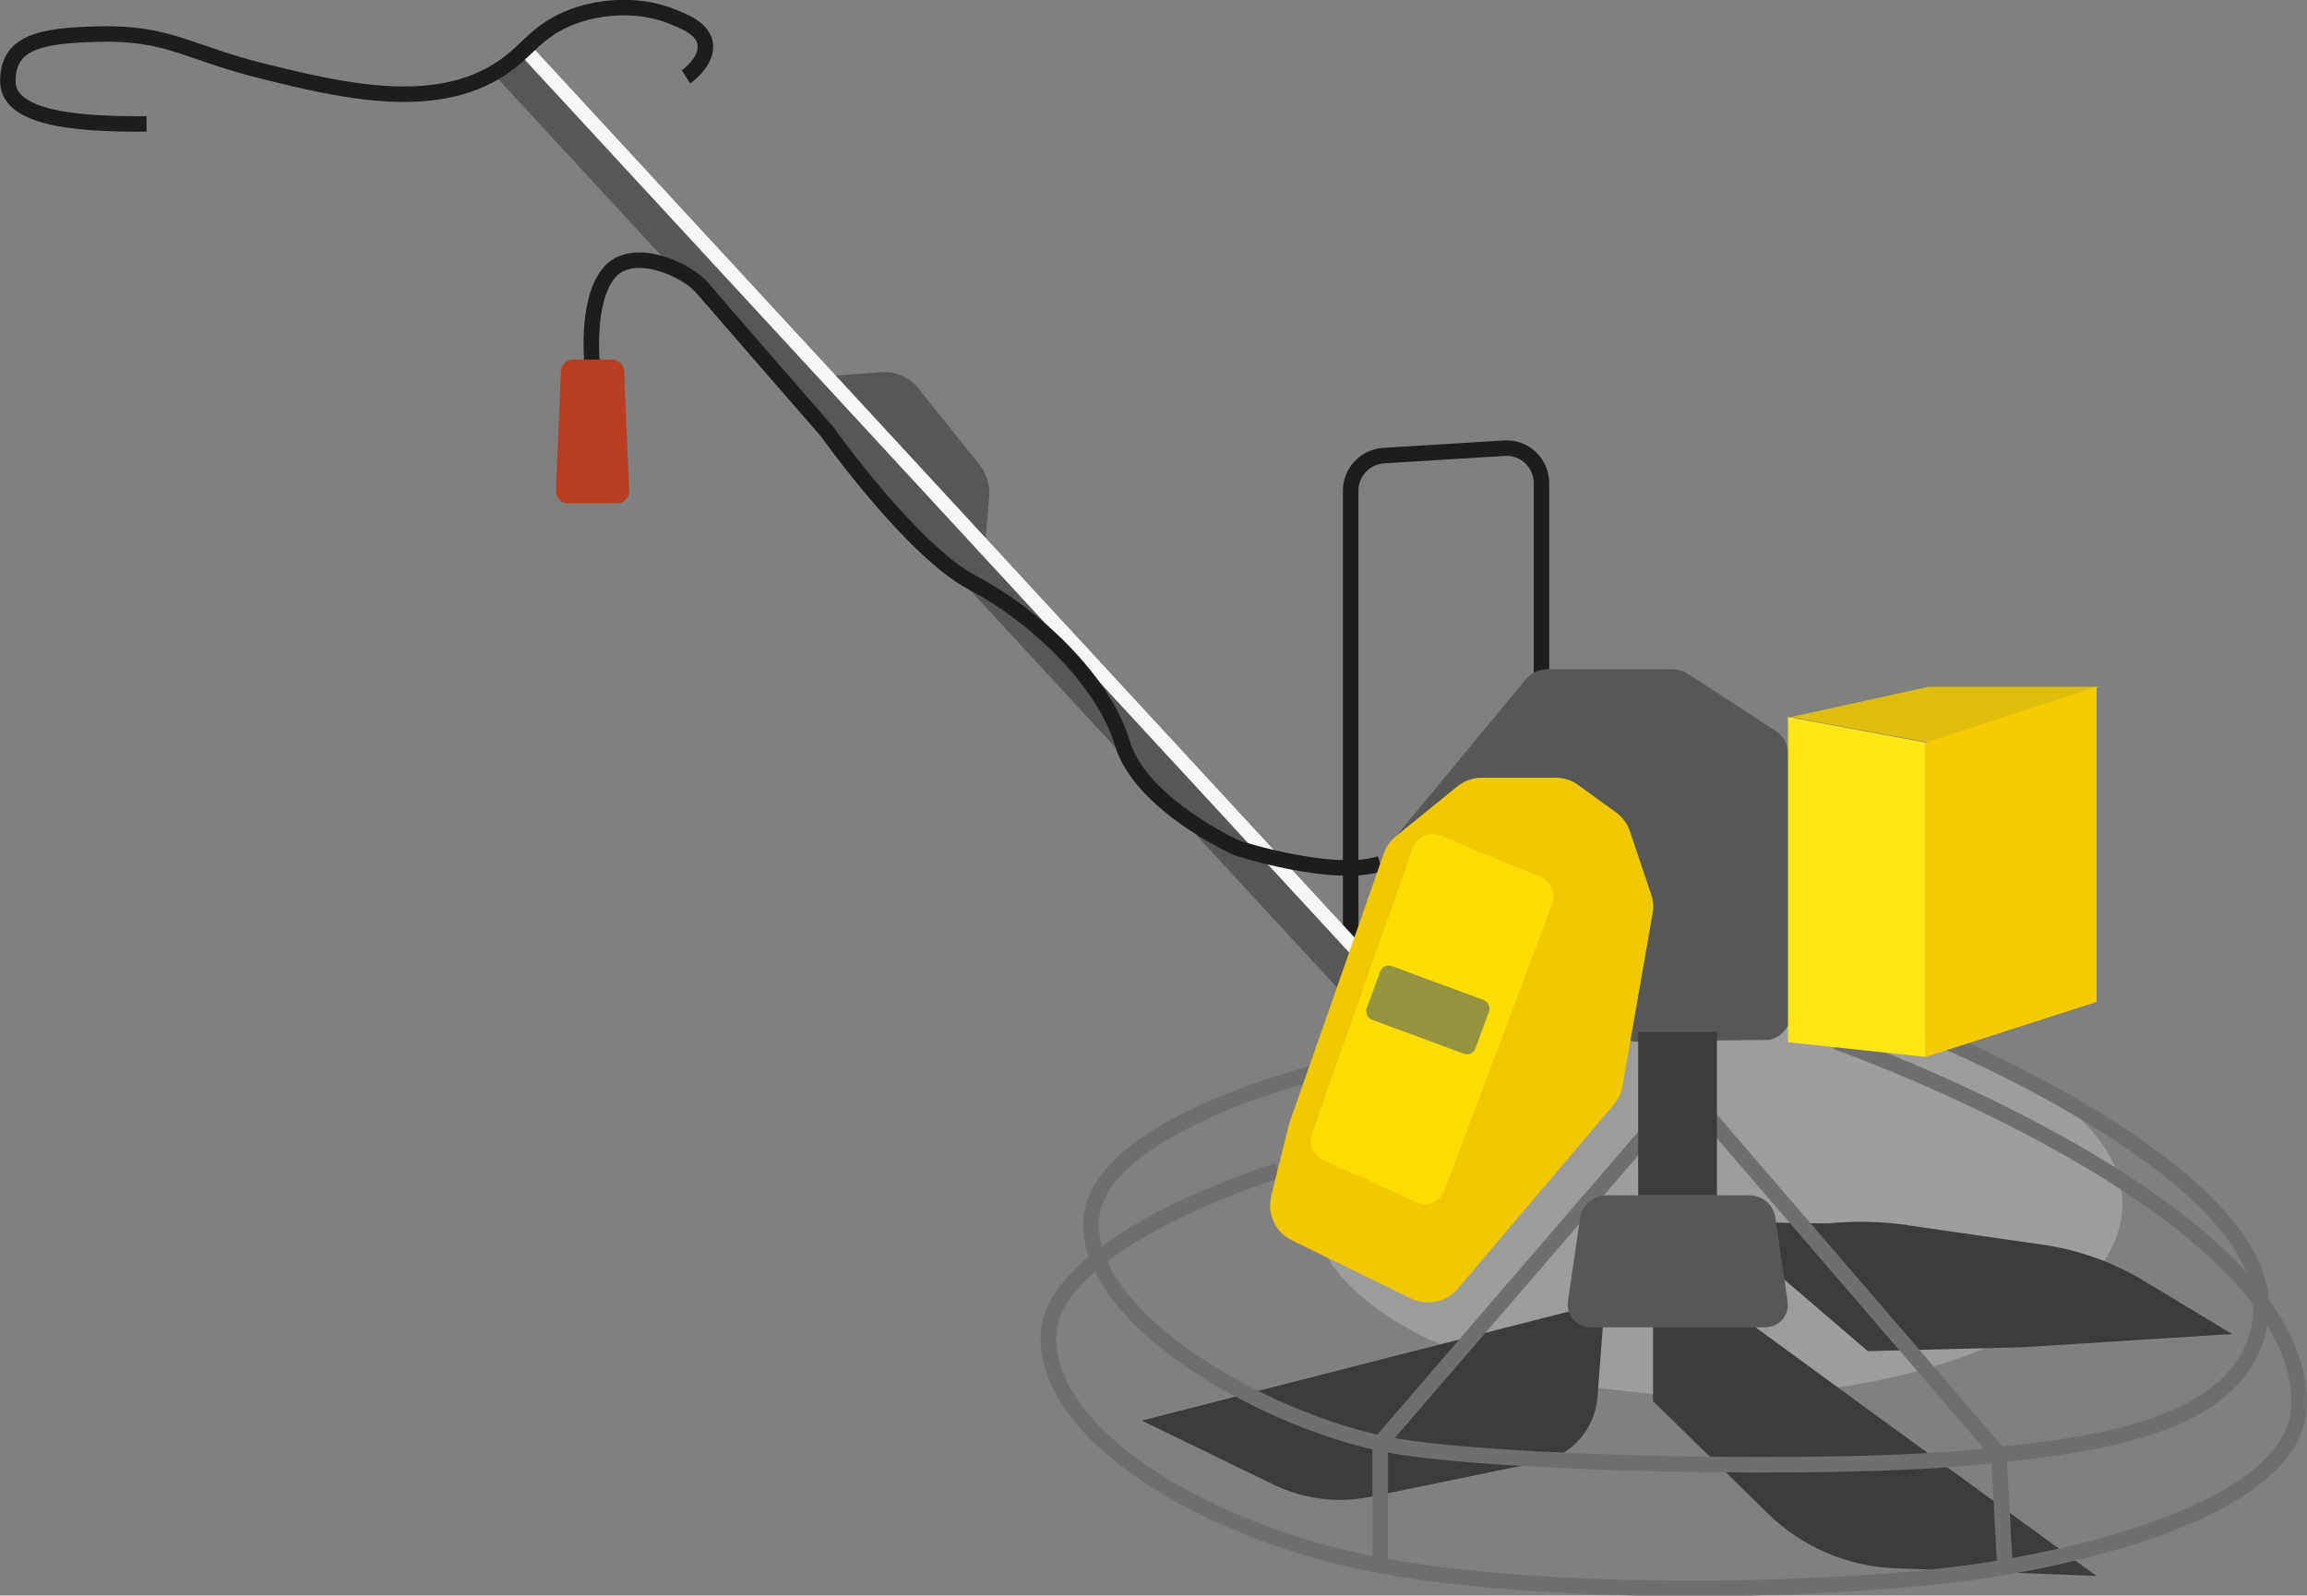
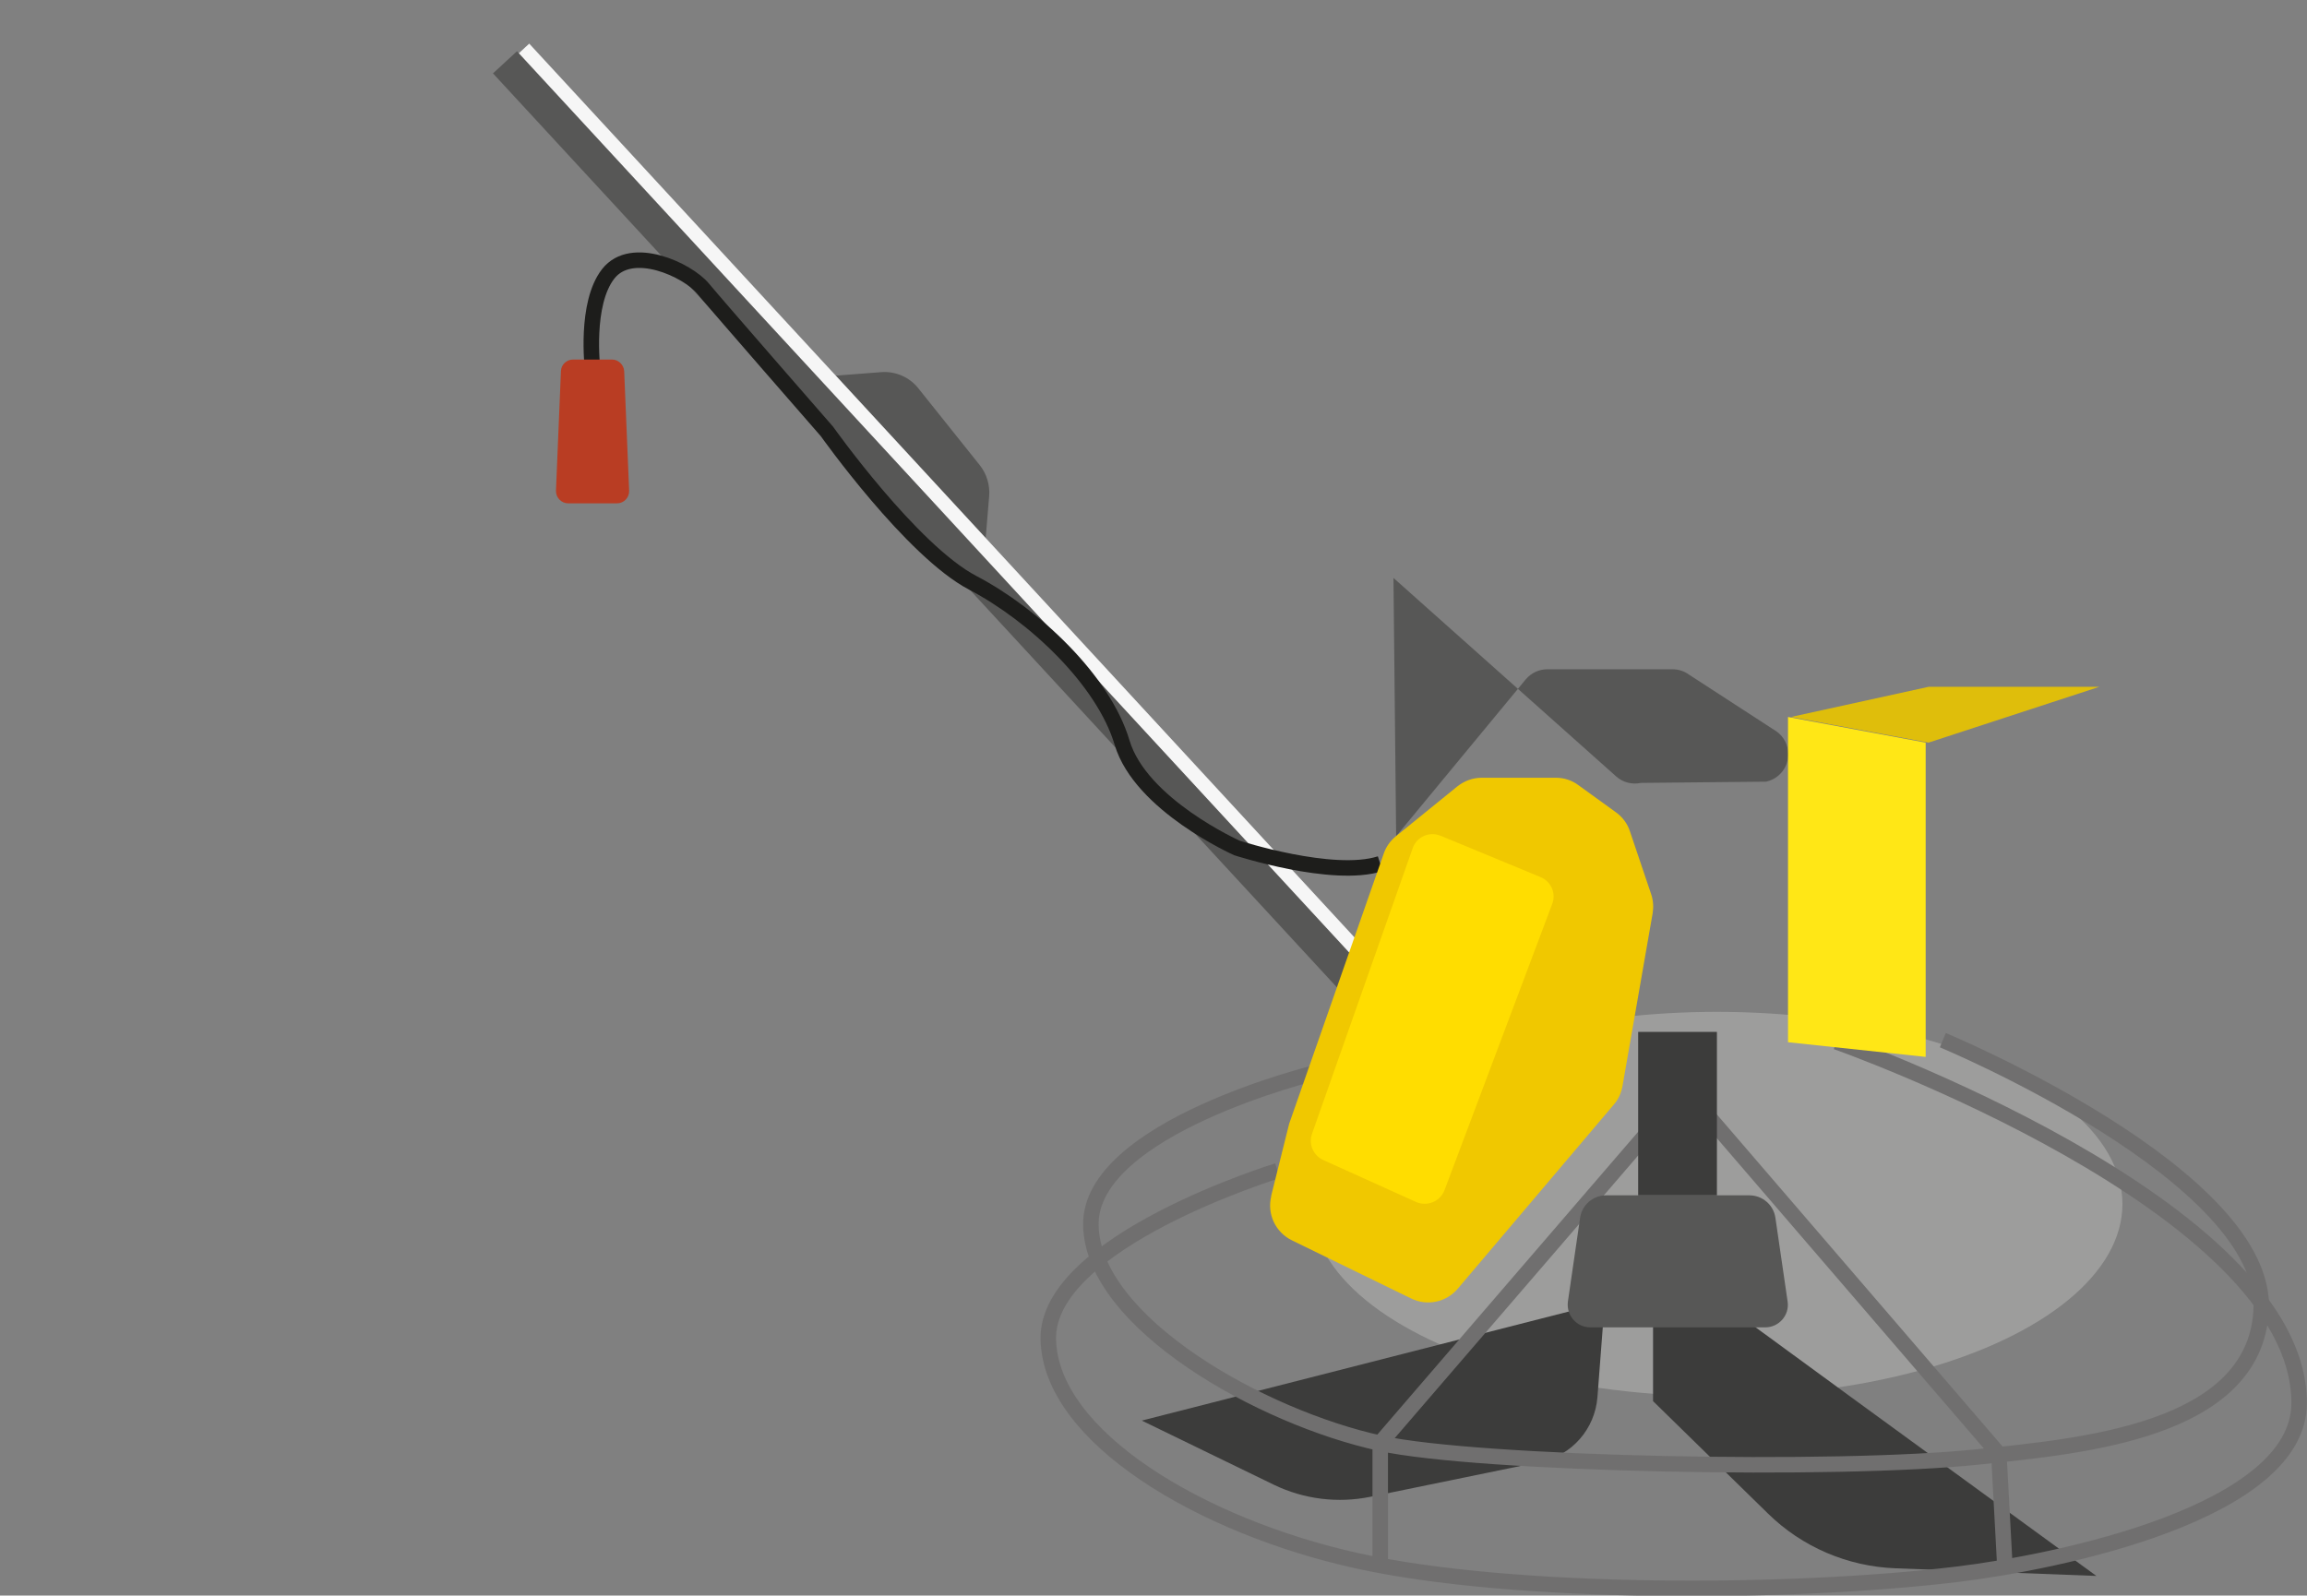
<svg xmlns="http://www.w3.org/2000/svg" id="Layer_2" viewBox="0 0 111.62 77.22">
  <rect x="0" y="0" width="111.62" height="77.22" fill="#808080" stroke="none" />
  <defs>
    <style>.cls-1{fill:#575756;}.cls-1,.cls-2,.cls-3,.cls-4,.cls-5,.cls-6,.cls-7,.cls-8,.cls-9,.cls-10,.cls-11{stroke-width:0px;}.cls-2{fill:#96933e;}.cls-12{stroke:#1d1d1b;}.cls-12,.cls-13{fill:none;stroke-miterlimit:10;stroke-width:.75px;}.cls-13{stroke:#706f6f;}.cls-3{fill:#3c3c3b;}.cls-4{fill:#9d9d9c;}.cls-5{fill:#dfbe0b;}.cls-6{fill:#f3cb00;}.cls-7{fill:#fd0;}.cls-8{fill:#f6f6f6;}.cls-9{fill:#b93d23;}.cls-10{fill:#f0c800;}.cls-11{fill:#ffe716;}</style>
  </defs>
  <g id="zatirochny_mashiny">
    <ellipse class="cls-4" cx="83.07" cy="58.27" rx="19.62" ry="9.3" />
-     <path class="cls-3" d="M92.3,59.3l6.54.94c1.71.25,3.36.83,4.84,1.72l4.31,2.6-10.08.64-7.54.19-7.3-6.26,5.36.08c1.29-.13,2.59-.1,3.87.08Z" />
    <path class="cls-3" d="M79.98,67.81l5.56,5.44c1.65,1.62,3.85,2.56,6.16,2.65l9.73.37-11.59-8.45-9.86-7.21v7.21Z" />
    <path class="cls-3" d="M55.25,68.75l22.39-5.72-.35,4.58c-.12,1.55-1.24,2.83-2.76,3.14l-8.23,1.69c-1.57.32-3.21.12-4.66-.58l-6.4-3.11Z" />
    <polyline class="cls-13" points="97 75.76 96.71 70.37 82.07 53.35" />
    <polyline class="cls-13" points="66.78 75.76 66.78 69.84 80.98 53.35" />
    <path class="cls-13" d="M61.81,56.66s-11.18,3.43-11.09,8.15,7.39,9.06,14.96,10.73,20.88,1.63,29.01.65c4.88-.59,16.55-2.98,16.55-8.29,0-9.58-22.39-17.48-22.39-17.48" />
    <path class="cls-13" d="M63.71,51.9s-11.02,2.68-10.93,7.4,8.26,9.3,14.01,10.55c4.74,1.03,22.07,1.39,29.01.65,4.89-.52,13.23-1.22,13.6-7.03.42-6.55-15.4-13.13-15.4-13.13" />
-     <path class="cls-12" d="M65.35,45.47v-21.73c0-.89.7-1.63,1.59-1.69l5.85-.36c.97-.06,1.79.71,1.79,1.69v10.15" />
-     <path class="cls-1" d="M67.55,40.47l6.27-7.59c.26-.31.64-.49,1.05-.49h6.05c.29,0,.57.09.8.26l4.25,2.76c.34.25.54.64.55,1.06l.14,12.5c.02.65-.43,1.22-1.07,1.36l-6.06.06c-.42.09-.87-.02-1.19-.31l-10.78-9.61" />
+     <path class="cls-1" d="M67.55,40.47l6.27-7.59c.26-.31.64-.49,1.05-.49h6.05c.29,0,.57.09.8.26l4.25,2.76c.34.25.54.64.55,1.06c.02.65-.43,1.22-1.07,1.36l-6.06.06c-.42.09-.87-.02-1.19-.31l-10.78-9.61" />
    <path class="cls-1" d="M40.44,18.18l2.2-.17c.69-.05,1.36.24,1.79.78l2.98,3.73c.33.42.49.95.45,1.48l-.17,2.05-7.25-7.86" />
    <rect class="cls-8" x="15.23" y="25.02" width="62.7" height=".79" transform="translate(33.66 -26.05) rotate(47.29)" />
    <rect class="cls-1" x="14.39" y="25.16" width="62.42" height="1.58" transform="translate(33.74 -25.16) rotate(47.29)" />
-     <path class="cls-12" d="M7.09,6c-2.51,0-6.71-.05-6.71-2.06,0-1.9,1.55-2.22,4.36-2.29,3.46-.09,4.35.91,8.08,1.82,3.59.88,8.19,2.01,11.45-.17,1.36-.91,1.69-1.86,3.54-2.53.29-.11,2.42-.85,4.63,0,.64.25,1.57.6,1.68,1.35.12.82-.82,1.53-.93,1.6" />
    <path class="cls-12" d="M28.67,17.83s-.38-3.13.76-4.58,3.84-.18,4.58.71,6,6.92,6,6.92c0,0,4.1,5.78,7.06,7.33s6.32,4.71,7.22,7.73,5.56,5.1,5.56,5.1c0,0,4.64,1.5,6.93.76" />
    <path class="cls-1" d="M85.39,64.24h-8.45c-.66,0-1.17-.59-1.08-1.25l.59-4.05c.09-.63.63-1.09,1.26-1.09h6.93c.63,0,1.17.46,1.26,1.09l.59,4.05c.1.66-.42,1.25-1.08,1.25Z" />
    <rect class="cls-3" x="79.26" y="49.94" width="3.81" height="7.91" />
    <path class="cls-9" d="M29.85,24.36h-2.36c-.33,0-.6-.28-.59-.61l.24-5.79c.01-.31.27-.56.59-.56h1.88c.31,0,.57.25.59.56l.24,5.79c.01.33-.25.61-.59.61Z" />
    <path class="cls-10" d="M61.5,57.89l.85-3.41c.01-.06.03-.11.05-.17l4.55-13c.11-.33.32-.62.59-.84l2.97-2.41c.34-.27.75-.42,1.19-.42h3.57c.4,0,.78.12,1.1.36l1.81,1.31c.32.23.56.55.68.92l1.03,3.05c.1.3.12.61.07.92l-1.46,8.37c-.06.33-.2.64-.42.89l-7.55,8.91c-.56.66-1.49.85-2.26.47l-5.76-2.81c-.8-.39-1.22-1.28-1-2.15Z" />
    <path class="cls-7" d="M69.71,40.45l4.83,2c.51.21.76.79.56,1.3l-5.21,13.85c-.21.55-.84.81-1.38.57l-4.49-2.03c-.48-.22-.72-.77-.54-1.27l4.87-13.82c.19-.55.81-.83,1.35-.6Z" />
-     <rect class="cls-2" x="66.27" y="47.49" width="5.61" height="2.77" rx=".43" ry=".43" transform="translate(21.17 -20.87) rotate(20.23)" />
    <polyline class="cls-5" points="101.57 33.24 93.31 33.24 86.65 34.7 93.31 35.94 101.57 33.24" />
    <polygon class="cls-11" points="86.51 34.7 93.17 35.94 93.17 51.15 86.51 50.44 86.51 34.7" />
-     <polygon class="cls-6" points="93.17 35.94 101.44 33.24 101.44 48.49 93.17 51.15 93.17 35.94" />
  </g>
</svg>